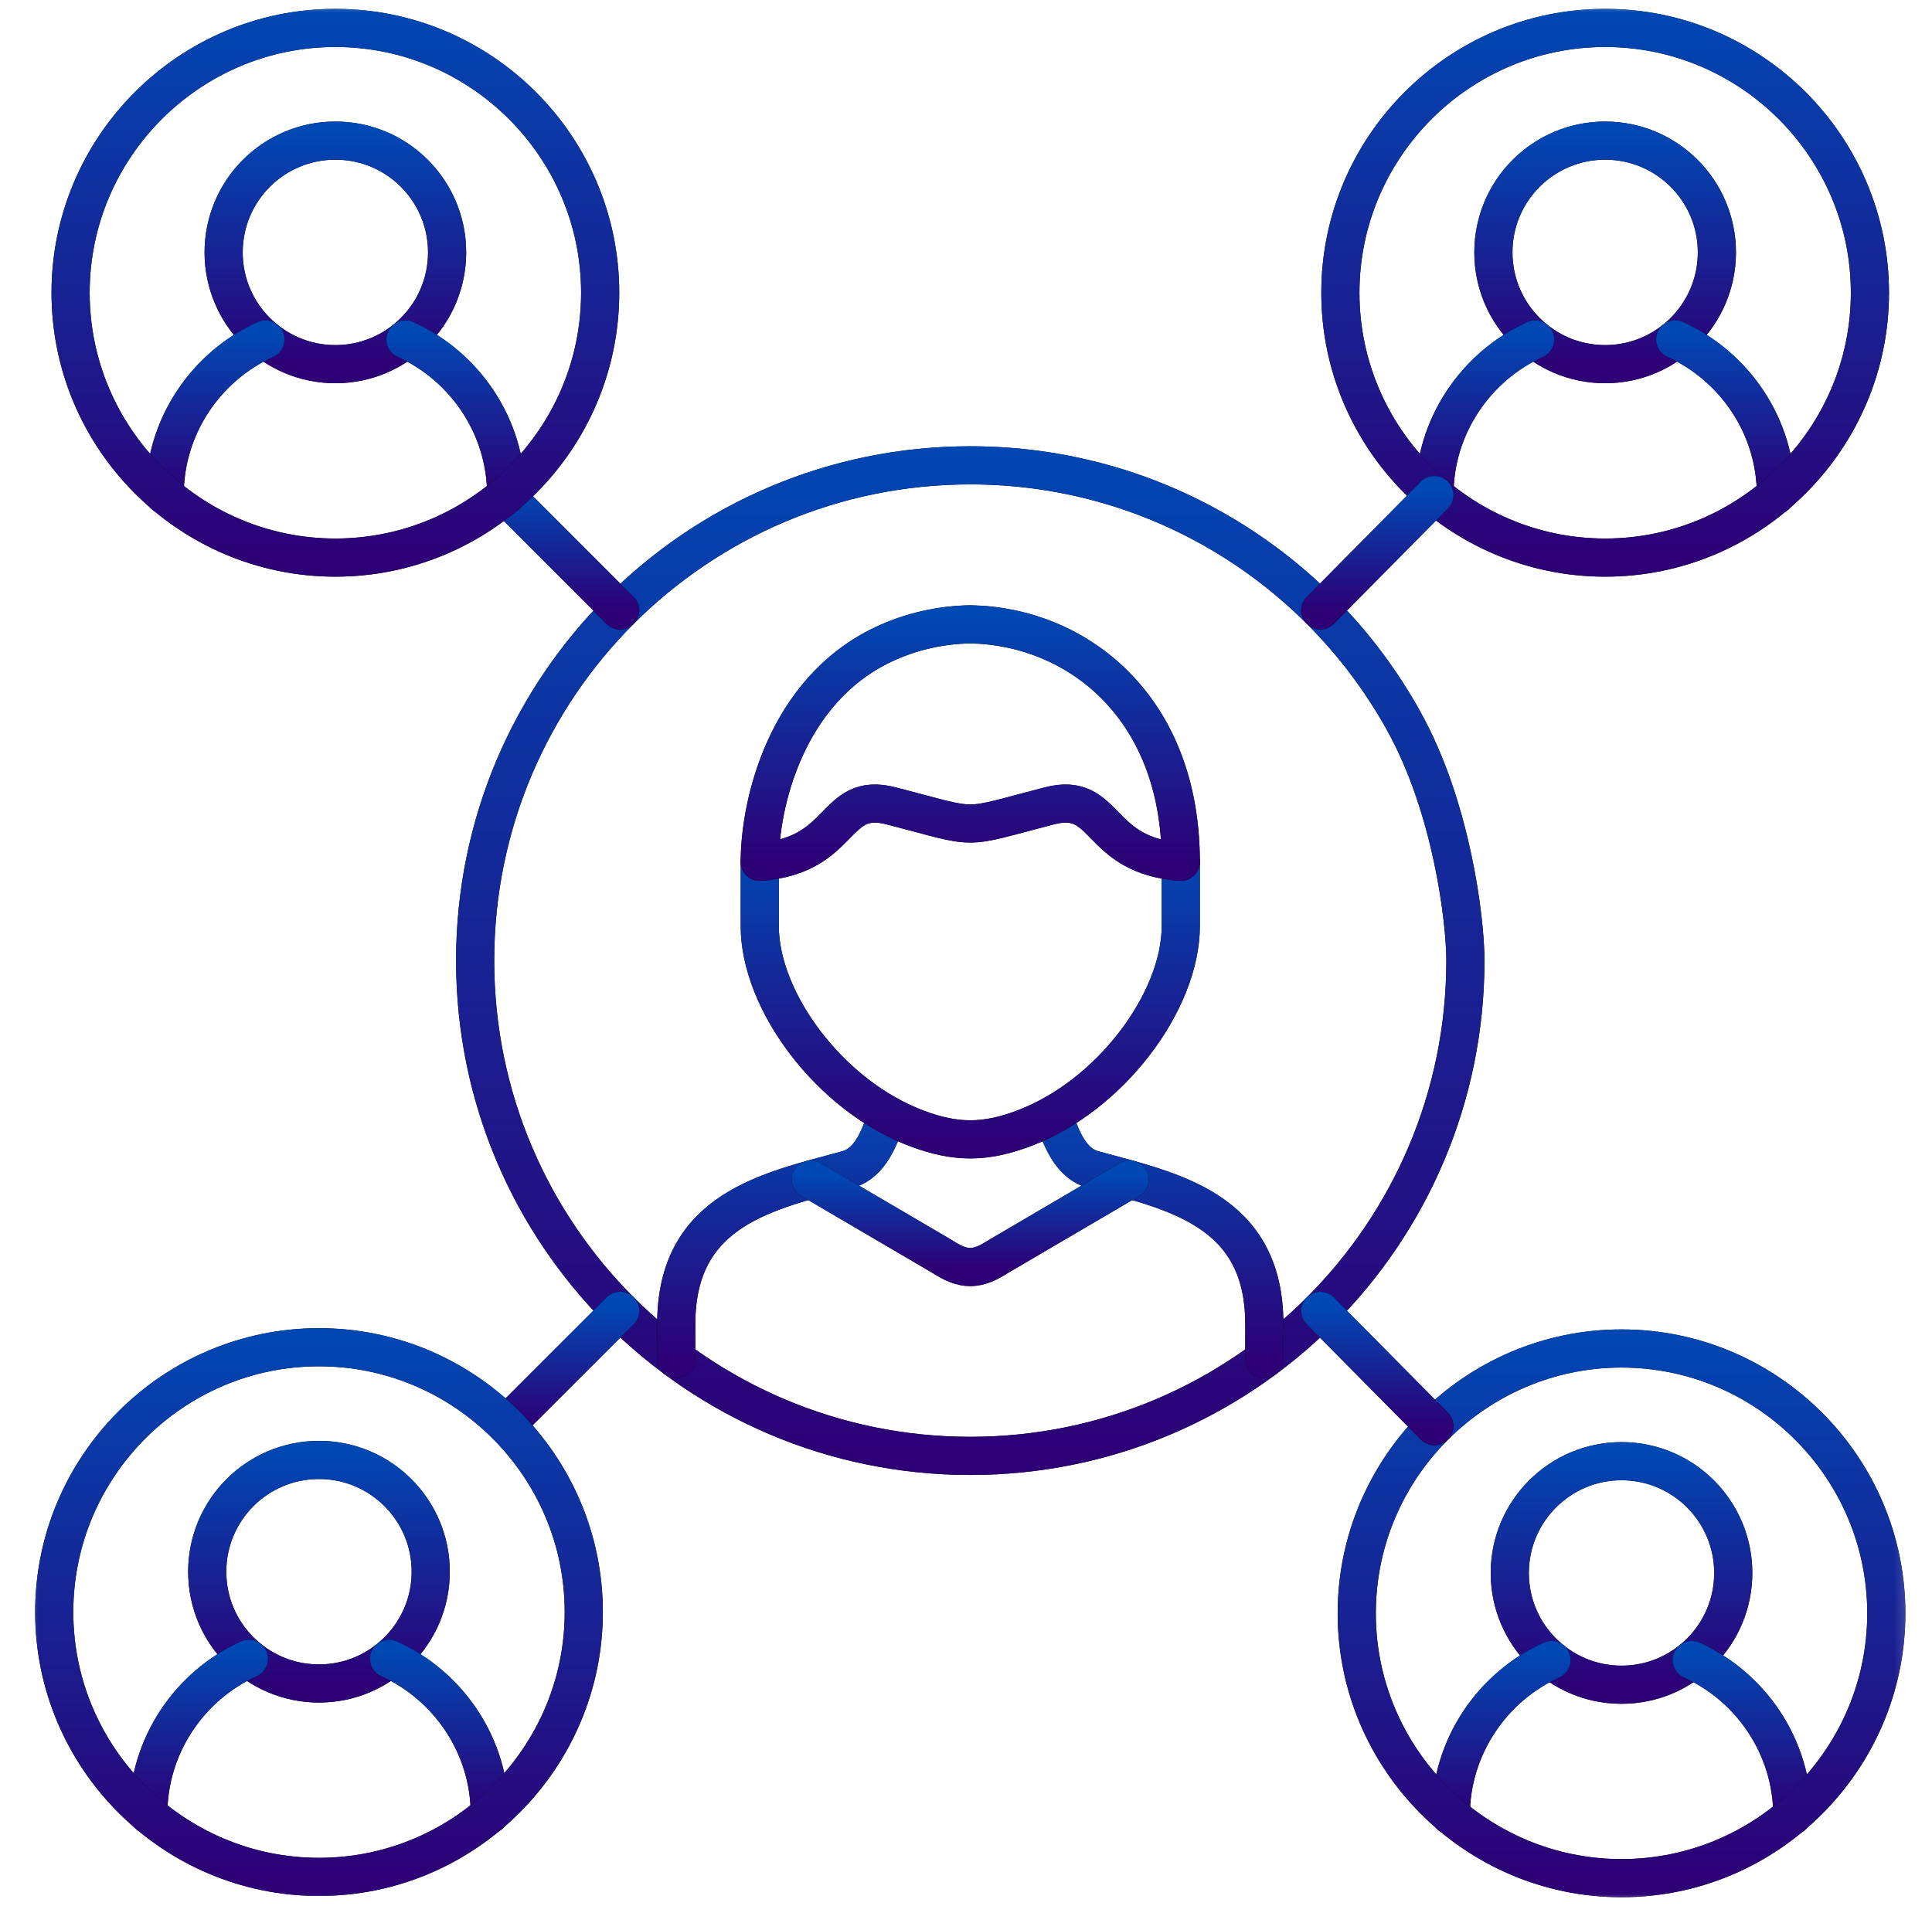
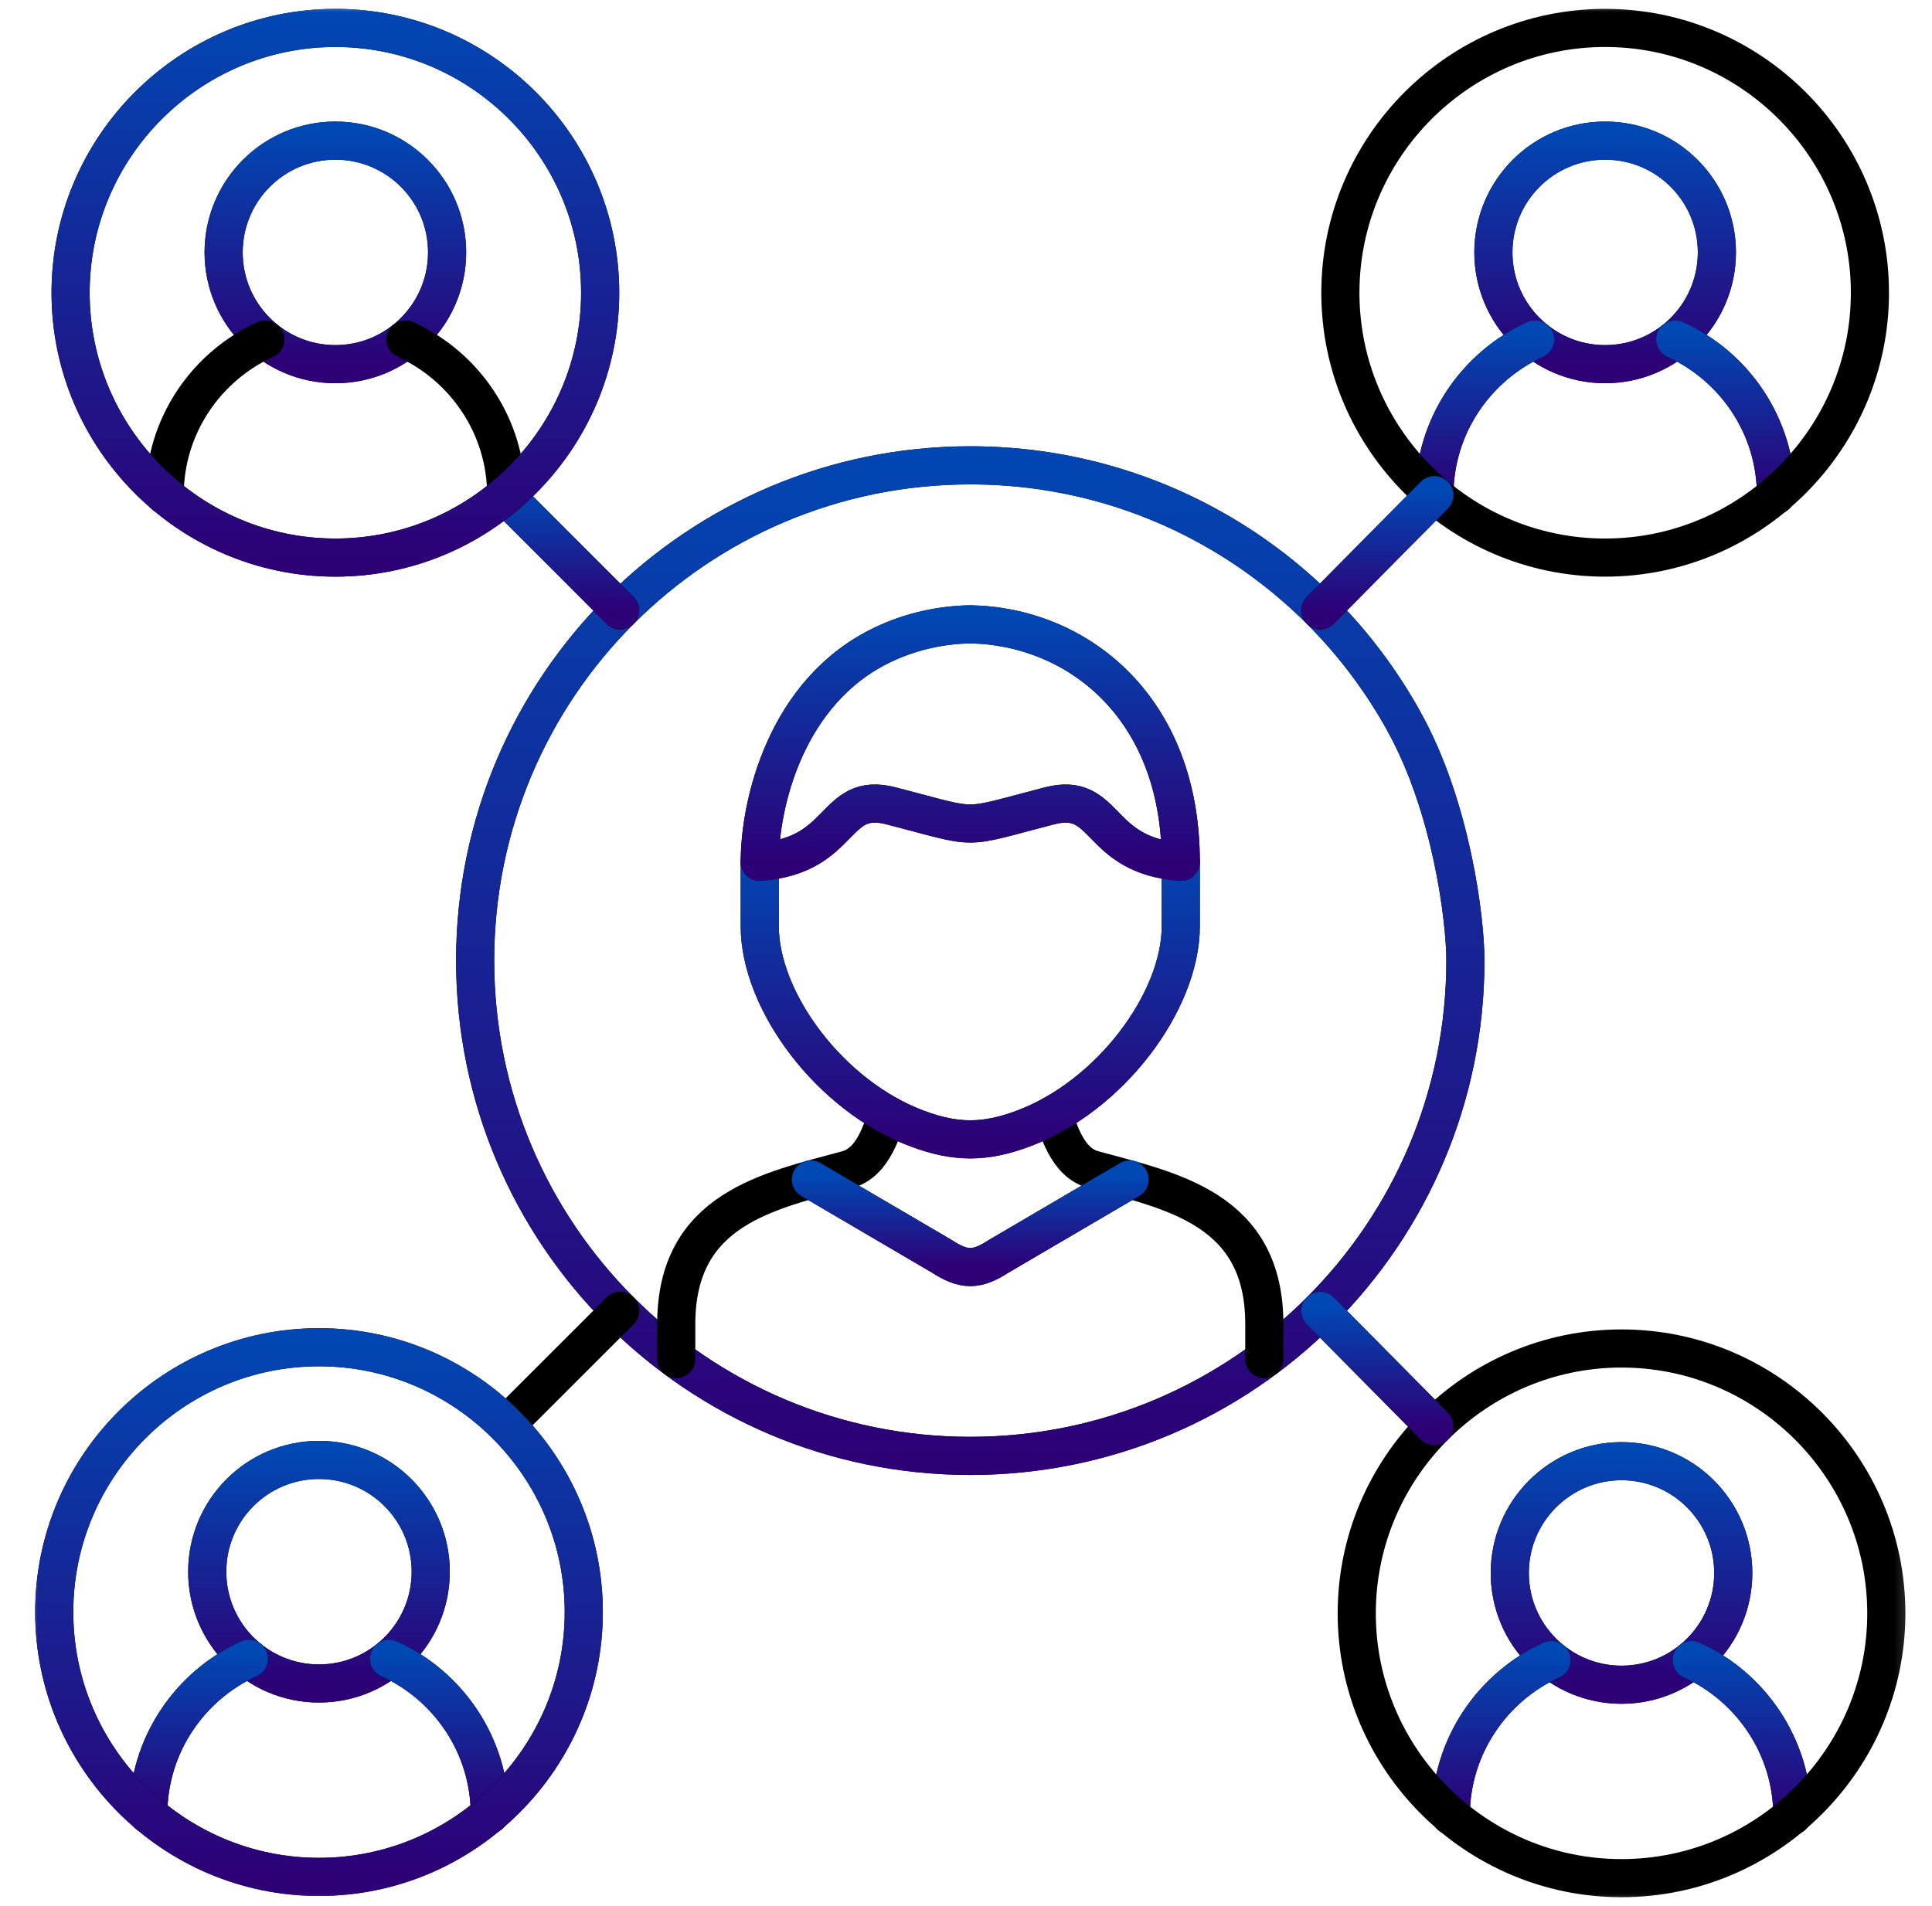
<svg xmlns="http://www.w3.org/2000/svg" width="76" height="75" viewBox="0 0 76 75" fill="none">
  <g id="network 1">
    <g id="g2475">
      <g id="g2477">
        <g id="Clip path group">
          <mask id="mask0_3279_4575" style="mask-type:luminance" maskUnits="userSpaceOnUse" x="0" y="0" width="76" height="75">
            <g id="clipPath2483">
              <path id="path2481" d="M0.668 7.62939e-06H75.668V75H0.668V7.62939e-06Z" fill="white" />
            </g>
          </mask>
          <g mask="url(#mask0_3279_4575)">
            <g id="g2479">
              <g id="g2485">
                <g id="path2487">
                  <path d="M63.142 5.533C65.57 5.533 67.538 7.501 67.538 9.931C67.538 12.357 65.57 14.329 63.142 14.329C60.714 14.329 58.746 12.357 58.746 9.931C58.746 7.501 60.714 5.533 63.142 5.533Z" stroke="black" stroke-width="1.5" stroke-miterlimit="10" stroke-linecap="round" stroke-linejoin="round" />
                  <path d="M63.142 5.533C65.57 5.533 67.538 7.501 67.538 9.931C67.538 12.357 65.57 14.329 63.142 14.329C60.714 14.329 58.746 12.357 58.746 9.931C58.746 7.501 60.714 5.533 63.142 5.533Z" stroke="url(#paint0_linear_3279_4575)" stroke-width="1.5" stroke-miterlimit="10" stroke-linecap="round" stroke-linejoin="round" />
                </g>
              </g>
              <g id="g2489">
                <g id="path2491">
                  <path d="M56.426 19.482C56.426 16.767 58.059 14.415 60.389 13.357M65.899 13.357C68.229 14.415 69.862 16.767 69.862 19.482" stroke="black" stroke-width="1.5" stroke-miterlimit="10" stroke-linecap="round" stroke-linejoin="round" />
                  <path d="M56.426 19.482C56.426 16.767 58.059 14.415 60.389 13.357M65.899 13.357C68.229 14.415 69.862 16.767 69.862 19.482" stroke="url(#paint1_linear_3279_4575)" stroke-width="1.5" stroke-miterlimit="10" stroke-linecap="round" stroke-linejoin="round" />
                </g>
              </g>
              <g id="g2493">
                <g id="path2495">
                  <path d="M63.142 21.94C68.877 21.94 73.558 17.257 73.558 11.519C73.558 5.778 68.877 1.099 63.142 1.099C57.404 1.099 52.727 5.778 52.727 11.519C52.727 17.257 57.404 21.94 63.142 21.94Z" stroke="black" stroke-width="1.5" stroke-miterlimit="10" stroke-linecap="round" stroke-linejoin="round" />
-                   <path d="M63.142 21.94C68.877 21.94 73.558 17.257 73.558 11.519C73.558 5.778 68.877 1.099 63.142 1.099C57.404 1.099 52.727 5.778 52.727 11.519C52.727 17.257 57.404 21.94 63.142 21.94Z" stroke="url(#paint2_linear_3279_4575)" stroke-width="1.5" stroke-miterlimit="10" stroke-linecap="round" stroke-linejoin="round" />
                </g>
              </g>
              <g id="g2497">
                <g id="path2499">
                  <path d="M63.786 57.494C66.215 57.494 68.182 59.467 68.182 61.892C68.182 64.322 66.215 66.29 63.786 66.29C61.362 66.29 59.391 64.322 59.391 61.892C59.391 59.467 61.362 57.494 63.786 57.494Z" stroke="black" stroke-width="1.5" stroke-miterlimit="10" stroke-linecap="round" stroke-linejoin="round" />
                  <path d="M63.786 57.494C66.215 57.494 68.182 59.467 68.182 61.892C68.182 64.322 66.215 66.29 63.786 66.29C61.362 66.29 59.391 64.322 59.391 61.892C59.391 59.467 61.362 57.494 63.786 57.494Z" stroke="url(#paint3_linear_3279_4575)" stroke-width="1.5" stroke-miterlimit="10" stroke-linecap="round" stroke-linejoin="round" />
                </g>
              </g>
              <g id="g2501">
                <g id="path2503">
                  <path d="M57.07 71.447C57.07 68.732 58.703 66.376 61.033 65.318M66.547 65.318C68.878 66.376 70.507 68.732 70.507 71.447" stroke="black" stroke-width="1.5" stroke-miterlimit="10" stroke-linecap="round" stroke-linejoin="round" />
                  <path d="M57.07 71.447C57.07 68.732 58.703 66.376 61.033 65.318M66.547 65.318C68.878 66.376 70.507 68.732 70.507 71.447" stroke="url(#paint4_linear_3279_4575)" stroke-width="1.5" stroke-miterlimit="10" stroke-linecap="round" stroke-linejoin="round" />
                </g>
              </g>
              <g id="g2505">
                <g id="path2507">
                  <path d="M63.787 73.901C69.525 73.901 74.203 69.222 74.203 63.481C74.203 57.743 69.525 53.06 63.787 53.06C58.052 53.06 53.371 57.743 53.371 63.481C53.371 69.222 58.052 73.901 63.787 73.901Z" stroke="black" stroke-width="1.5" stroke-miterlimit="10" stroke-linecap="round" stroke-linejoin="round" />
-                   <path d="M63.787 73.901C69.525 73.901 74.203 69.222 74.203 63.481C74.203 57.743 69.525 53.06 63.787 53.06C58.052 53.06 53.371 57.743 53.371 63.481C53.371 69.222 58.052 73.901 63.787 73.901Z" stroke="url(#paint5_linear_3279_4575)" stroke-width="1.5" stroke-miterlimit="10" stroke-linecap="round" stroke-linejoin="round" />
                </g>
              </g>
              <g id="g2509">
                <g id="path2511">
                  <path d="M55.212 28.359C55.135 28.22 55.057 28.078 54.975 27.943C51.592 22.181 45.331 18.31 38.168 18.31C27.409 18.31 18.691 27.036 18.691 37.796C18.691 48.56 27.409 57.286 38.168 57.286C48.927 57.286 57.645 48.56 57.645 37.796C57.645 36.191 57.105 31.75 55.212 28.359Z" stroke="black" stroke-width="1.5" stroke-miterlimit="10" stroke-linecap="round" stroke-linejoin="round" />
                  <path d="M55.212 28.359C55.135 28.22 55.057 28.078 54.975 27.943C51.592 22.181 45.331 18.31 38.168 18.31C27.409 18.31 18.691 27.036 18.691 37.796C18.691 48.56 27.409 57.286 38.168 57.286C48.927 57.286 57.645 48.56 57.645 37.796C57.645 36.191 57.105 31.75 55.212 28.359Z" stroke="url(#paint6_linear_3279_4575)" stroke-width="1.5" stroke-miterlimit="10" stroke-linecap="round" stroke-linejoin="round" />
                </g>
              </g>
              <g id="g2513">
                <g id="path2515">
                  <path d="M49.735 53.476V52.096C49.735 47.559 46.099 46.869 43.013 46.024C41.923 45.73 41.638 44.325 41.413 43.872M34.924 43.872C34.699 44.325 34.413 45.73 33.324 46.024C30.238 46.869 26.602 47.559 26.602 52.096V53.476" stroke="black" stroke-width="1.5" stroke-miterlimit="10" stroke-linecap="round" stroke-linejoin="round" />
-                   <path d="M49.735 53.476V52.096C49.735 47.559 46.099 46.869 43.013 46.024C41.923 45.73 41.638 44.325 41.413 43.872M34.924 43.872C34.699 44.325 34.413 45.73 33.324 46.024C30.238 46.869 26.602 47.559 26.602 52.096V53.476" stroke="url(#paint7_linear_3279_4575)" stroke-width="1.5" stroke-miterlimit="10" stroke-linecap="round" stroke-linejoin="round" />
                </g>
              </g>
              <g id="g2517">
                <g id="path2519">
                  <path d="M46.449 33.909V36.44C46.449 39.413 43.657 43.145 40.241 44.411C38.743 44.971 37.592 44.971 36.094 44.411C32.678 43.145 29.887 39.413 29.887 36.44V33.909" stroke="black" stroke-width="1.5" stroke-miterlimit="10" stroke-linecap="round" stroke-linejoin="round" />
                  <path d="M46.449 33.909V36.44C46.449 39.413 43.657 43.145 40.241 44.411C38.743 44.971 37.592 44.971 36.094 44.411C32.678 43.145 29.887 39.413 29.887 36.44V33.909" stroke="url(#paint8_linear_3279_4575)" stroke-width="1.5" stroke-miterlimit="10" stroke-linecap="round" stroke-linejoin="round" />
                </g>
              </g>
              <g id="g2521">
                <g id="path2523">
                  <path d="M31.898 46.412L37.045 49.43C37.919 49.997 38.416 49.997 39.29 49.43L44.437 46.412" stroke="black" stroke-width="1.5" stroke-miterlimit="10" stroke-linecap="round" stroke-linejoin="round" />
                  <path d="M31.898 46.412L37.045 49.43C37.919 49.997 38.416 49.997 39.29 49.43L44.437 46.412" stroke="url(#paint9_linear_3279_4575)" stroke-width="1.5" stroke-miterlimit="10" stroke-linecap="round" stroke-linejoin="round" />
                </g>
              </g>
              <g id="g2525">
                <g id="path2527">
                  <path d="M34.748 25.358C35.825 24.848 36.997 24.586 38.168 24.566C42.311 24.635 46.449 27.755 46.449 33.909C43.098 33.672 43.596 31.111 41.282 31.708C39.495 32.169 38.833 32.402 38.168 32.402C37.503 32.402 36.842 32.169 35.054 31.708C32.74 31.111 33.237 33.672 29.887 33.909C29.887 31.683 30.88 27.19 34.748 25.358Z" stroke="black" stroke-width="1.5" stroke-miterlimit="10" stroke-linecap="round" stroke-linejoin="round" />
                  <path d="M34.748 25.358C35.825 24.848 36.997 24.586 38.168 24.566C42.311 24.635 46.449 27.755 46.449 33.909C43.098 33.672 43.596 31.111 41.282 31.708C39.495 32.169 38.833 32.402 38.168 32.402C37.503 32.402 36.842 32.169 35.054 31.708C32.74 31.111 33.237 33.672 29.887 33.909C29.887 31.683 30.88 27.19 34.748 25.358Z" stroke="url(#paint10_linear_3279_4575)" stroke-width="1.5" stroke-miterlimit="10" stroke-linecap="round" stroke-linejoin="round" />
                </g>
              </g>
              <g id="g2529">
                <g id="path2531">
                  <path d="M19.91 19.531L24.396 24.019" stroke="black" stroke-width="1.5" stroke-miterlimit="10" stroke-linecap="round" stroke-linejoin="round" />
                  <path d="M19.91 19.531L24.396 24.019" stroke="url(#paint11_linear_3279_4575)" stroke-width="1.5" stroke-miterlimit="10" stroke-linecap="round" stroke-linejoin="round" />
                </g>
              </g>
              <g id="g2533">
                <g id="path2535">
                  <path d="M51.938 24.015L56.423 19.482" stroke="black" stroke-width="1.5" stroke-miterlimit="10" stroke-linecap="round" stroke-linejoin="round" />
                  <path d="M51.938 24.015L56.423 19.482" stroke="url(#paint12_linear_3279_4575)" stroke-width="1.5" stroke-miterlimit="10" stroke-linecap="round" stroke-linejoin="round" />
                </g>
              </g>
              <g id="g2537">
                <g id="path2539">
                  <path d="M19.91 56.061L24.396 51.577" stroke="black" stroke-width="1.5" stroke-miterlimit="10" stroke-linecap="round" stroke-linejoin="round" />
-                   <path d="M19.91 56.061L24.396 51.577" stroke="url(#paint13_linear_3279_4575)" stroke-width="1.5" stroke-miterlimit="10" stroke-linecap="round" stroke-linejoin="round" />
                </g>
              </g>
              <g id="g2541">
                <g id="path2543">
                  <path d="M51.938 51.581L56.423 56.114" stroke="black" stroke-width="1.5" stroke-miterlimit="10" stroke-linecap="round" stroke-linejoin="round" />
                  <path d="M51.938 51.581L56.423 56.114" stroke="url(#paint14_linear_3279_4575)" stroke-width="1.5" stroke-miterlimit="10" stroke-linecap="round" stroke-linejoin="round" />
                </g>
              </g>
              <g id="g2577">
                <g id="path2579">
                  <path d="M12.548 57.445C14.973 57.445 16.944 59.413 16.944 61.843C16.944 64.273 14.973 66.241 12.548 66.241C10.12 66.241 8.152 64.273 8.152 61.843C8.152 59.413 10.12 57.445 12.548 57.445Z" stroke="black" stroke-width="1.5" stroke-miterlimit="10" stroke-linecap="round" stroke-linejoin="round" />
                  <path d="M12.548 57.445C14.973 57.445 16.944 59.413 16.944 61.843C16.944 64.273 14.973 66.241 12.548 66.241C10.12 66.241 8.152 64.273 8.152 61.843C8.152 59.413 10.12 57.445 12.548 57.445Z" stroke="url(#paint15_linear_3279_4575)" stroke-width="1.5" stroke-miterlimit="10" stroke-linecap="round" stroke-linejoin="round" />
                </g>
              </g>
              <g id="g2581">
                <g id="path2583">
                  <path d="M5.832 71.394C5.832 68.679 7.461 66.327 9.791 65.269M15.305 65.269C17.636 66.327 19.268 68.679 19.268 71.394" stroke="black" stroke-width="1.5" stroke-miterlimit="10" stroke-linecap="round" stroke-linejoin="round" />
                  <path d="M5.832 71.394C5.832 68.679 7.461 66.327 9.791 65.269M15.305 65.269C17.636 66.327 19.268 68.679 19.268 71.394" stroke="url(#paint16_linear_3279_4575)" stroke-width="1.5" stroke-miterlimit="10" stroke-linecap="round" stroke-linejoin="round" />
                </g>
              </g>
              <g id="g2585">
                <g id="path2587">
                  <path d="M12.549 73.852C18.283 73.852 22.964 69.169 22.964 63.431C22.964 57.69 18.283 53.011 12.549 53.011C6.81 53.011 2.133 57.69 2.133 63.431C2.133 69.169 6.81 73.852 12.549 73.852Z" stroke="black" stroke-width="1.5" stroke-miterlimit="10" stroke-linecap="round" stroke-linejoin="round" />
                  <path d="M12.549 73.852C18.283 73.852 22.964 69.169 22.964 63.431C22.964 57.69 18.283 53.011 12.549 53.011C6.81 53.011 2.133 57.69 2.133 63.431C2.133 69.169 6.81 73.852 12.549 73.852Z" stroke="url(#paint17_linear_3279_4575)" stroke-width="1.5" stroke-miterlimit="10" stroke-linecap="round" stroke-linejoin="round" />
                </g>
              </g>
              <g id="g2589">
                <g id="path2591">
                  <path d="M13.193 5.533C15.621 5.533 17.588 7.501 17.588 9.931C17.588 12.357 15.621 14.329 13.193 14.329C10.764 14.329 8.797 12.357 8.797 9.931C8.797 7.501 10.764 5.533 13.193 5.533Z" stroke="black" stroke-width="1.5" stroke-miterlimit="10" stroke-linecap="round" stroke-linejoin="round" />
                  <path d="M13.193 5.533C15.621 5.533 17.588 7.501 17.588 9.931C17.588 12.357 15.621 14.329 13.193 14.329C10.764 14.329 8.797 12.357 8.797 9.931C8.797 7.501 10.764 5.533 13.193 5.533Z" stroke="url(#paint18_linear_3279_4575)" stroke-width="1.5" stroke-miterlimit="10" stroke-linecap="round" stroke-linejoin="round" />
                </g>
              </g>
              <g id="g2593">
                <g id="path2595">
                  <path d="M6.477 19.482C6.477 16.767 8.109 14.415 10.44 13.357M15.95 13.357C18.28 14.415 19.913 16.767 19.913 19.482" stroke="black" stroke-width="1.5" stroke-miterlimit="10" stroke-linecap="round" stroke-linejoin="round" />
-                   <path d="M6.477 19.482C6.477 16.767 8.109 14.415 10.44 13.357M15.95 13.357C18.28 14.415 19.913 16.767 19.913 19.482" stroke="url(#paint19_linear_3279_4575)" stroke-width="1.5" stroke-miterlimit="10" stroke-linecap="round" stroke-linejoin="round" />
                </g>
              </g>
              <g id="g2597">
                <g id="path2599">
                  <path d="M13.193 21.94C18.932 21.94 23.609 17.257 23.609 11.519C23.609 5.778 18.932 1.099 13.193 1.099C7.459 1.099 2.777 5.778 2.777 11.519C2.777 17.257 7.459 21.94 13.193 21.94Z" stroke="black" stroke-width="1.5" stroke-miterlimit="10" stroke-linecap="round" stroke-linejoin="round" />
                  <path d="M13.193 21.94C18.932 21.94 23.609 17.257 23.609 11.519C23.609 5.778 18.932 1.099 13.193 1.099C7.459 1.099 2.777 5.778 2.777 11.519C2.777 17.257 7.459 21.94 13.193 21.94Z" stroke="url(#paint20_linear_3279_4575)" stroke-width="1.5" stroke-miterlimit="10" stroke-linecap="round" stroke-linejoin="round" />
                </g>
              </g>
            </g>
          </g>
        </g>
      </g>
    </g>
  </g>
  <defs>
    <linearGradient id="paint0_linear_3279_4575" x1="63.142" y1="14.329" x2="63.142" y2="5.154" gradientUnits="userSpaceOnUse">
      <stop stop-color="#2D0076" />
      <stop offset="1" stop-color="#0048B4" />
    </linearGradient>
    <linearGradient id="paint1_linear_3279_4575" x1="63.144" y1="19.482" x2="63.144" y2="13.093" gradientUnits="userSpaceOnUse">
      <stop stop-color="#2D0076" />
      <stop offset="1" stop-color="#0048B4" />
    </linearGradient>
    <linearGradient id="paint2_linear_3279_4575" x1="63.142" y1="21.94" x2="63.142" y2="0.2" gradientUnits="userSpaceOnUse">
      <stop stop-color="#2D0076" />
      <stop offset="1" stop-color="#0048B4" />
    </linearGradient>
    <linearGradient id="paint3_linear_3279_4575" x1="63.786" y1="66.29" x2="63.786" y2="57.115" gradientUnits="userSpaceOnUse">
      <stop stop-color="#2D0076" />
      <stop offset="1" stop-color="#0048B4" />
    </linearGradient>
    <linearGradient id="paint4_linear_3279_4575" x1="63.788" y1="71.447" x2="63.788" y2="65.054" gradientUnits="userSpaceOnUse">
      <stop stop-color="#2D0076" />
      <stop offset="1" stop-color="#0048B4" />
    </linearGradient>
    <linearGradient id="paint5_linear_3279_4575" x1="63.787" y1="73.901" x2="63.787" y2="52.161" gradientUnits="userSpaceOnUse">
      <stop stop-color="#2D0076" />
      <stop offset="1" stop-color="#0048B4" />
    </linearGradient>
    <linearGradient id="paint6_linear_3279_4575" x1="38.168" y1="57.286" x2="38.168" y2="16.629" gradientUnits="userSpaceOnUse">
      <stop stop-color="#2D0076" />
      <stop offset="1" stop-color="#0048B4" />
    </linearGradient>
    <linearGradient id="paint7_linear_3279_4575" x1="38.168" y1="53.476" x2="38.168" y2="43.458" gradientUnits="userSpaceOnUse">
      <stop stop-color="#2D0076" />
      <stop offset="1" stop-color="#0048B4" />
    </linearGradient>
    <linearGradient id="paint8_linear_3279_4575" x1="38.168" y1="44.831" x2="38.168" y2="33.438" gradientUnits="userSpaceOnUse">
      <stop stop-color="#2D0076" />
      <stop offset="1" stop-color="#0048B4" />
    </linearGradient>
    <linearGradient id="paint9_linear_3279_4575" x1="38.167" y1="49.855" x2="38.167" y2="46.264" gradientUnits="userSpaceOnUse">
      <stop stop-color="#2D0076" />
      <stop offset="1" stop-color="#0048B4" />
    </linearGradient>
    <linearGradient id="paint10_linear_3279_4575" x1="38.168" y1="33.909" x2="38.168" y2="24.163" gradientUnits="userSpaceOnUse">
      <stop stop-color="#2D0076" />
      <stop offset="1" stop-color="#0048B4" />
    </linearGradient>
    <linearGradient id="paint11_linear_3279_4575" x1="22.153" y1="24.019" x2="22.153" y2="19.338" gradientUnits="userSpaceOnUse">
      <stop stop-color="#2D0076" />
      <stop offset="1" stop-color="#0048B4" />
    </linearGradient>
    <linearGradient id="paint12_linear_3279_4575" x1="54.18" y1="24.015" x2="54.18" y2="19.287" gradientUnits="userSpaceOnUse">
      <stop stop-color="#2D0076" />
      <stop offset="1" stop-color="#0048B4" />
    </linearGradient>
    <linearGradient id="paint13_linear_3279_4575" x1="22.153" y1="56.061" x2="22.153" y2="51.384" gradientUnits="userSpaceOnUse">
      <stop stop-color="#2D0076" />
      <stop offset="1" stop-color="#0048B4" />
    </linearGradient>
    <linearGradient id="paint14_linear_3279_4575" x1="54.18" y1="56.114" x2="54.18" y2="51.386" gradientUnits="userSpaceOnUse">
      <stop stop-color="#2D0076" />
      <stop offset="1" stop-color="#0048B4" />
    </linearGradient>
    <linearGradient id="paint15_linear_3279_4575" x1="12.548" y1="66.241" x2="12.548" y2="57.066" gradientUnits="userSpaceOnUse">
      <stop stop-color="#2D0076" />
      <stop offset="1" stop-color="#0048B4" />
    </linearGradient>
    <linearGradient id="paint16_linear_3279_4575" x1="12.55" y1="71.394" x2="12.55" y2="65.005" gradientUnits="userSpaceOnUse">
      <stop stop-color="#2D0076" />
      <stop offset="1" stop-color="#0048B4" />
    </linearGradient>
    <linearGradient id="paint17_linear_3279_4575" x1="12.549" y1="73.852" x2="12.549" y2="52.112" gradientUnits="userSpaceOnUse">
      <stop stop-color="#2D0076" />
      <stop offset="1" stop-color="#0048B4" />
    </linearGradient>
    <linearGradient id="paint18_linear_3279_4575" x1="13.193" y1="14.329" x2="13.193" y2="5.154" gradientUnits="userSpaceOnUse">
      <stop stop-color="#2D0076" />
      <stop offset="1" stop-color="#0048B4" />
    </linearGradient>
    <linearGradient id="paint19_linear_3279_4575" x1="13.195" y1="19.482" x2="13.195" y2="13.093" gradientUnits="userSpaceOnUse">
      <stop stop-color="#2D0076" />
      <stop offset="1" stop-color="#0048B4" />
    </linearGradient>
    <linearGradient id="paint20_linear_3279_4575" x1="13.193" y1="21.94" x2="13.193" y2="0.2" gradientUnits="userSpaceOnUse">
      <stop stop-color="#2D0076" />
      <stop offset="1" stop-color="#0048B4" />
    </linearGradient>
  </defs>
</svg>